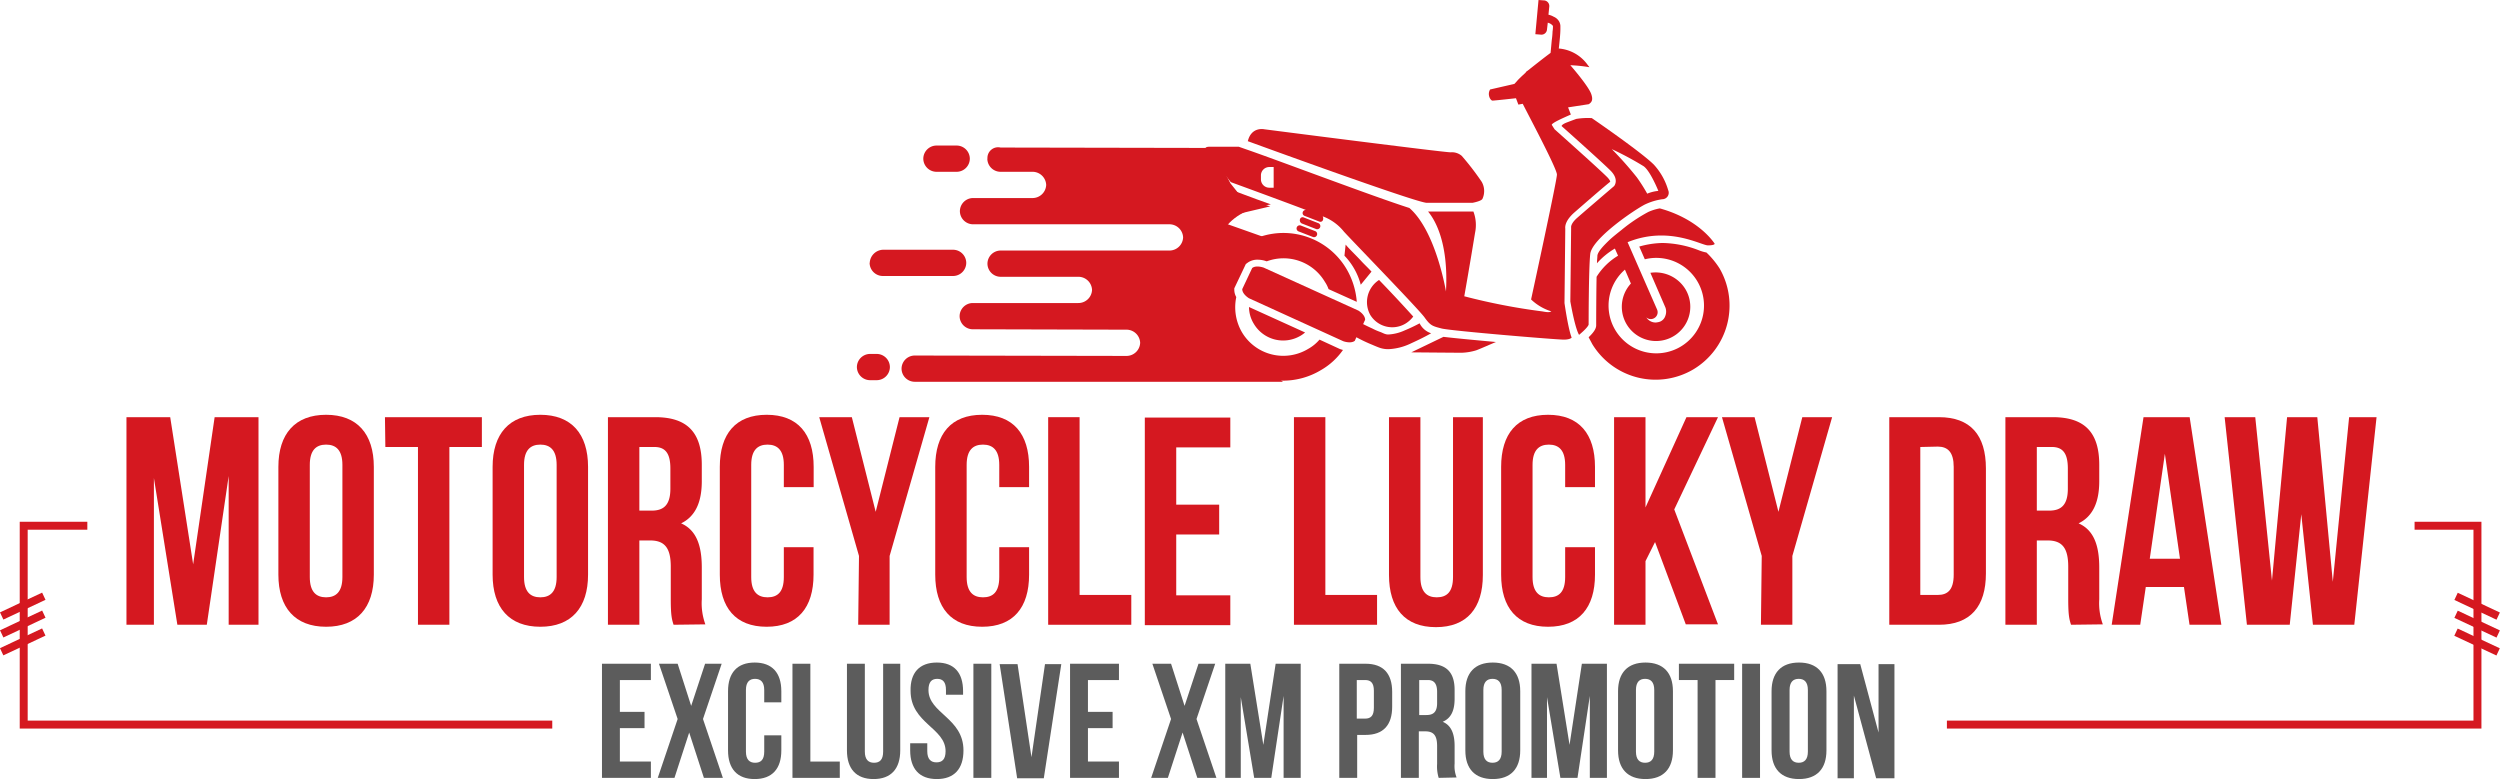
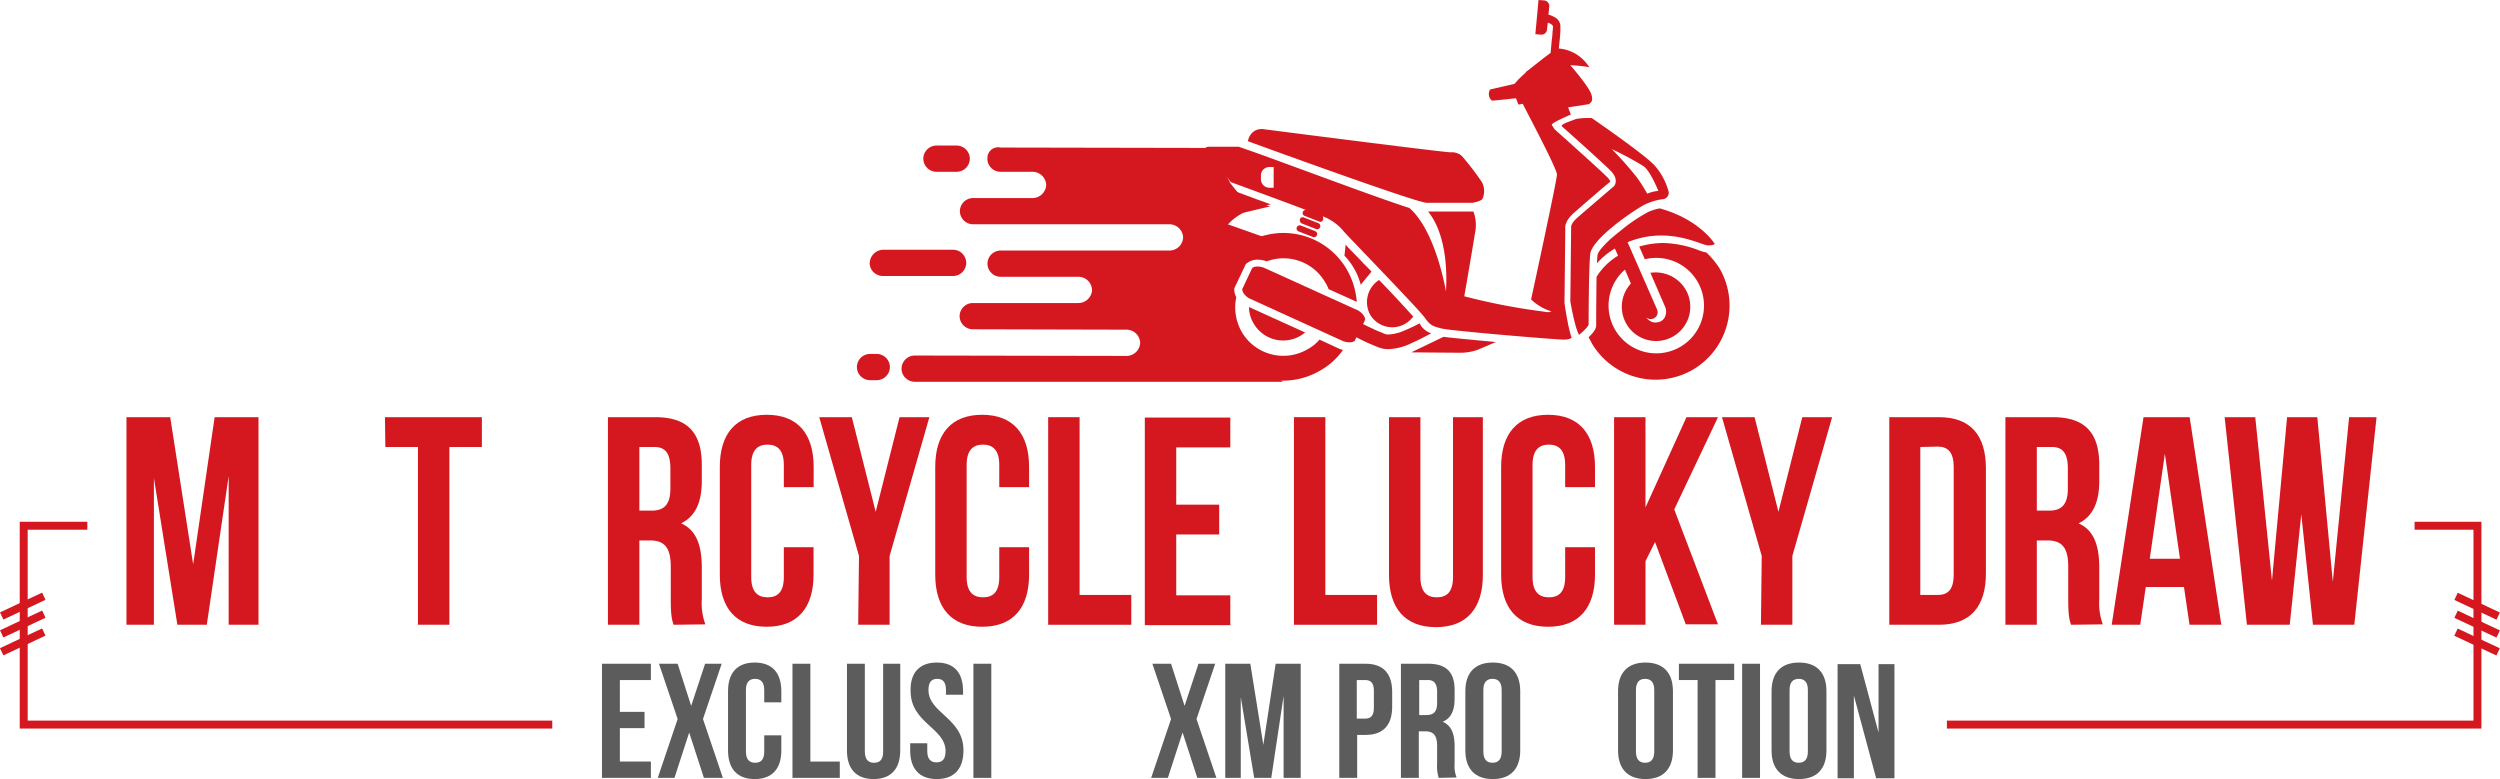
<svg xmlns="http://www.w3.org/2000/svg" viewBox="0 0 628.64 195.9">
  <defs>
    <style>.cls-1,.cls-3{fill:#d51820;}.cls-2{fill:#5c5c5c;}.cls-3{fill-rule:evenodd;}</style>
  </defs>
  <title>Asset 1</title>
  <g id="Layer_2" data-name="Layer 2">
    <g id="Layer_1-2" data-name="Layer 1">
      <path class="cls-1" d="M48.57,141.9l5.4-37H65v52.2h-7.5V119.7L52,157.1h-7.4l-5.9-36.9v36.9h-6.9V104.9h11Z" />
-       <path class="cls-1" d="M70,117.4c0-8.3,4.2-13.1,12-13.1s12,4.8,12,13.1v27.1c0,8.3-4.2,13.1-12,13.1s-12-4.8-12-13.1Zm7.9,27.7c0,3.7,1.6,5.1,4.1,5.1s4.1-1.4,4.1-5.1V116.9c0-3.7-1.6-5.1-4.1-5.1s-4.1,1.4-4.1,5.1Z" />
      <path class="cls-1" d="M96.77,104.9h24.4v7.5H113v44.7h-7.9V112.4h-8.2l-.1-7.5Z" />
-       <path class="cls-1" d="M123.87,117.4c0-8.3,4.2-13.1,12-13.1s12,4.8,12,13.1v27.1c0,8.3-4.2,13.1-12,13.1s-12-4.8-12-13.1Zm7.9,27.7c0,3.7,1.6,5.1,4.1,5.1s4.1-1.4,4.1-5.1V116.9c0-3.7-1.6-5.1-4.1-5.1s-4.1,1.4-4.1,5.1Z" />
      <path class="cls-1" d="M169.37,157.1c-.4-1.3-.7-2.2-.7-6.4v-8.2c0-4.8-1.6-6.6-5.2-6.6h-2.7v21.2h-7.9V104.9h11.9c8.2,0,11.7,4,11.7,12V121c0,5.4-1.7,8.9-5.2,10.6,3.9,1.7,5.2,5.7,5.2,11.1v8a15.51,15.51,0,0,0,.9,6.3l-8,.1Zm-8.6-44.7v16h3.1c2.9,0,4.7-1.3,4.7-5.5v-5.1c0-3.7-1.2-5.4-4-5.4Z" />
      <path class="cls-1" d="M204.57,137.6v6.9c0,8.3-4,13.1-11.8,13.1S181,152.8,181,144.5V117.4c0-8.3,4-13.1,11.8-13.1s11.8,4.8,11.8,13.1v5.1h-7.5v-5.6c0-3.7-1.6-5.1-4.1-5.1s-4.1,1.4-4.1,5.1v28.2c0,3.7,1.6,5.1,4.1,5.1s4.1-1.3,4.1-5.1v-7.5Z" />
      <path class="cls-1" d="M216,139.8l-10-34.9h8.2l6,23.8,6-23.8h7.5l-10,34.9v17.3h-7.9l.2-17.3Z" />
      <path class="cls-1" d="M258.77,137.6v6.9c0,8.3-4,13.1-11.8,13.1s-11.8-4.8-11.8-13.1V117.4c0-8.3,4-13.1,11.8-13.1s11.8,4.8,11.8,13.1v5.1h-7.5v-5.6c0-3.7-1.6-5.1-4.1-5.1s-4.1,1.4-4.1,5.1v28.2c0,3.7,1.6,5.1,4.1,5.1s4.1-1.3,4.1-5.1v-7.5Z" />
      <path class="cls-1" d="M263.57,104.9h7.9v44.7h13v7.5h-20.9V104.9Z" />
      <path class="cls-1" d="M295.77,126.9h10.8v7.5h-10.8v15.3h13.6v7.5h-21.5V105h21.5v7.5h-13.6Z" />
      <path class="cls-1" d="M325.37,104.9h7.9v44.7h13v7.5h-20.9V104.9Z" />
      <path class="cls-1" d="M357.17,104.9v40.2c0,3.7,1.6,5.1,4.1,5.1s4.1-1.3,4.1-5.1V104.9h7.5v39.7c0,8.3-4,13.1-11.8,13.1s-11.8-4.8-11.8-13.1V104.9Z" />
      <path class="cls-1" d="M401.07,137.6v6.9c0,8.3-4,13.1-11.8,13.1s-11.8-4.8-11.8-13.1V117.4c0-8.3,4-13.1,11.8-13.1s11.8,4.8,11.8,13.1v5.1h-7.5v-5.6c0-3.7-1.6-5.1-4.1-5.1s-4.1,1.4-4.1,5.1v28.2c0,3.7,1.6,5.1,4.1,5.1s4.1-1.3,4.1-5.1v-7.5Z" />
      <path class="cls-1" d="M416.17,136.3l-2.4,4.8v16h-7.9V104.9h7.9v22.7l10.3-22.7H432l-11,23.2L432,157h-8.1Z" />
      <path class="cls-1" d="M443,139.8l-10-34.9h8.2l6,23.8,6-23.8h7.5l-10,34.9v17.3h-7.9l.2-17.3Z" />
      <path class="cls-1" d="M475.07,104.9h12.5c7.9,0,11.8,4.5,11.8,12.9v26.4c0,8.3-3.9,12.9-11.8,12.9h-12.5Zm7.8,7.5v37.2h4.4c2.5,0,4-1.3,4-5.1V117.4c0-3.7-1.5-5.1-4-5.1l-4.4.1Z" />
      <path class="cls-1" d="M520.77,157.1c-.4-1.3-.7-2.2-.7-6.4v-8.2c0-4.8-1.6-6.6-5.2-6.6h-2.7v21.2h-7.9V104.9h11.9c8.2,0,11.7,4,11.7,12V121c0,5.4-1.7,8.9-5.2,10.6,3.9,1.7,5.2,5.7,5.2,11.1v8a15.51,15.51,0,0,0,.9,6.3l-8,.1Zm-8.6-44.7v16h3.1c2.9,0,4.7-1.3,4.7-5.5v-5.1c0-3.7-1.2-5.4-4-5.4Z" />
      <path class="cls-1" d="M558.57,157.1h-8l-1.4-9.5h-9.6l-1.4,9.5H531l8-52.2h11.6Zm-18-16.6h7.6l-3.8-26.4Z" />
      <path class="cls-1" d="M578.67,129.3l-2.9,27.8H565l-5.6-52.2h7.7l4.2,41.1,3.8-41.1h7.6l3.9,41.4,4.1-41.4h6.9L592,157.1h-10.4Z" />
      <path class="cls-2" d="M155.87,179h6.2v4.1h-6.2v8.4h7.8v4.1h-12.3V166.9h12.3V171h-7.8Z" />
      <path class="cls-2" d="M181.47,166.9l-4.7,13.9,5,14.8H177l-3.7-11.4-3.7,11.4h-4.2l5-14.8-4.7-13.9h4.7l3.4,10.6,3.5-10.6Z" />
      <path class="cls-2" d="M196.47,184.9v3.8c0,4.6-2.3,7.2-6.7,7.2s-6.7-2.6-6.7-7.2V173.8c0-4.6,2.3-7.2,6.7-7.2s6.7,2.6,6.7,7.2v2.8h-4.3v-3.1c0-2-.9-2.8-2.3-2.8s-2.3.8-2.3,2.8V189c0,2,.9,2.8,2.3,2.8s2.3-.7,2.3-2.8v-4.1Z" />
      <path class="cls-2" d="M199.27,166.9h4.5v24.6h7.4v4.1h-11.9V166.9Z" />
      <path class="cls-2" d="M217.47,166.9V189c0,2,.9,2.8,2.3,2.8s2.3-.7,2.3-2.8V166.9h4.3v21.8c0,4.6-2.3,7.2-6.7,7.2s-6.7-2.6-6.7-7.2V166.9Z" />
      <path class="cls-2" d="M235.57,166.6c4.4,0,6.6,2.6,6.6,7.2v.9h-4.3v-1.2c0-2-.8-2.8-2.2-2.8s-2.2.8-2.2,2.8c0,5.9,8.8,7,8.8,15.2,0,4.6-2.3,7.2-6.7,7.2s-6.7-2.6-6.7-7.2v-1.8h4.3v2c0,2,.9,2.8,2.3,2.8s2.3-.7,2.3-2.8c0-5.9-8.8-7-8.8-15.2C228.87,169.2,231.17,166.6,235.57,166.6Z" />
      <path class="cls-2" d="M244.77,166.9h4.5v28.7h-4.5Z" />
-       <path class="cls-2" d="M259.37,190.4l3.4-23.4h4.1l-4.4,28.7h-6.7l-4.4-28.7h4.5Z" />
-       <path class="cls-2" d="M273.57,179h6.2v4.1h-6.2v8.4h7.8v4.1h-12.3V166.9h12.3V171h-7.8Z" />
      <path class="cls-2" d="M305.57,166.9l-4.7,13.9,5,14.8h-4.8l-3.7-11.4-3.7,11.4h-4.2l5-14.8-4.7-13.9h4.7l3.4,10.6,3.5-10.6Z" />
      <path class="cls-2" d="M317.67,187.3l3.1-20.4h6.3v28.7h-4.3V175l-3.1,20.6h-4.3L312,175.3v20.3h-3.9V166.9h6.3Z" />
      <path class="cls-2" d="M350.07,174v3.7c0,4.6-2.2,7.1-6.7,7.1h-2.1v10.8h-4.5V166.9h6.6C347.87,166.9,350.07,169.4,350.07,174Zm-8.9-3v9.7h2.1c1.4,0,2.2-.7,2.2-2.7v-4.3c0-2-.8-2.7-2.2-2.7Z" />
      <path class="cls-2" d="M361.77,195.6a9.75,9.75,0,0,1-.4-3.5v-4.5c0-2.7-.9-3.7-3-3.7h-1.6v11.7h-4.5V166.9h6.8c4.7,0,6.7,2.2,6.7,6.6v2.2c0,3-.9,4.9-3,5.8,2.2.9,3,3.1,3,6.1V192a7.84,7.84,0,0,0,.5,3.5l-4.5.1Zm-4.9-24.6v8.8h1.8c1.7,0,2.7-.7,2.7-3V174c0-2-.7-3-2.3-3Z" />
      <path class="cls-2" d="M368.47,173.8c0-4.6,2.4-7.2,6.9-7.2s6.9,2.6,6.9,7.2v14.9c0,4.6-2.4,7.2-6.9,7.2s-6.9-2.6-6.9-7.2ZM373,189c0,2,.9,2.8,2.3,2.8s2.3-.8,2.3-2.8V173.5c0-2-.9-2.8-2.3-2.8s-2.3.8-2.3,2.8Z" />
-       <path class="cls-2" d="M394.67,187.3l3.1-20.4h6.3v28.7h-4.3V175l-3.1,20.6h-4.3L389,175.3v20.3h-3.9V166.9h6.3Z" />
      <path class="cls-2" d="M406.87,173.8c0-4.6,2.4-7.2,6.9-7.2s6.9,2.6,6.9,7.2v14.9c0,4.6-2.4,7.2-6.9,7.2s-6.9-2.6-6.9-7.2Zm4.5,15.2c0,2,.9,2.8,2.3,2.8s2.3-.8,2.3-2.8V173.5c0-2-.9-2.8-2.3-2.8s-2.3.8-2.3,2.8Z" />
      <path class="cls-2" d="M422.17,166.9h13.9V171h-4.7v24.6h-4.5V171h-4.7v-4.1Z" />
      <path class="cls-2" d="M438.07,166.9h4.5v28.7h-4.5Z" />
      <path class="cls-2" d="M445.47,173.8c0-4.6,2.4-7.2,6.9-7.2s6.9,2.6,6.9,7.2v14.9c0,4.6-2.4,7.2-6.9,7.2s-6.9-2.6-6.9-7.2ZM450,189c0,2,.9,2.8,2.3,2.8s2.3-.8,2.3-2.8V173.5c0-2-.9-2.8-2.3-2.8s-2.3.8-2.3,2.8Z" />
      <path class="cls-2" d="M466.17,174.9v20.8h-4.1V167h5.7l4.6,17.2V167h4v28.7h-4.6Z" />
      <polygon class="cls-1" points="623.97 183.2 489.56 183.2 489.56 181.2 621.97 181.2 621.97 133.2 607.16 133.2 607.16 131.2 623.97 131.2 623.97 183.2" />
      <polygon class="cls-1" points="138.87 183.2 4.96 183.2 4.96 131.2 21.96 131.2 21.96 133.2 6.96 133.2 6.96 181.2 138.87 181.2 138.87 183.2" />
      <rect class="cls-1" x="-0.12" y="151.4" width="11.7" height="2" transform="translate(-64.14 16.84) rotate(-25.11)" />
      <rect class="cls-1" x="-0.12" y="155.91" width="11.7" height="2" transform="translate(-66.05 17.26) rotate(-25.11)" />
      <rect class="cls-1" x="-0.13" y="160.41" width="11.7" height="2" transform="translate(-67.96 17.68) rotate(-25.11)" />
      <rect class="cls-1" x="621.91" y="146.6" width="2" height="11.7" transform="translate(220.51 651.79) rotate(-64.89)" />
      <rect class="cls-1" x="621.9" y="151.11" width="2" height="11.7" transform="translate(216.43 654.37) rotate(-64.89)" />
      <rect class="cls-1" x="621.89" y="155.61" width="2" height="11.7" transform="translate(212.34 656.95) rotate(-64.89)" />
      <path class="cls-1" d="M376.17,86c-1.7.7-3.9,1.7-5,2.1a14.07,14.07,0,0,1-3.6.6c-1.7,0-12.7-.1-12.7-.1l8.1-3.9C365.37,85,370.67,85.5,376.17,86Z" />
      <path class="cls-1" d="M342.17,65.5c.8.9,1.8,1.8,2.7,2.8l-2.7,3.3a16.54,16.54,0,0,0-4.1-7.3l.3-2.8C339.27,62.6,340.67,63.9,342.17,65.5Z" />
      <path class="cls-1" d="M346.77,70.4c3.4,3.5,6.8,7.2,8.6,9.2a7,7,0,0,1-2,1.8,6.47,6.47,0,0,1-8.8-2.2A6.64,6.64,0,0,1,346.77,70.4Z" />
      <path class="cls-1" d="M319.57,51.4c-4.1.6-8.7,2.1-11.5,5.9-5.2,7-7.1,10-7.1,10s-1.7,1.1-2.8,2l11-21.7C310.17,47.9,314.77,49.7,319.57,51.4Z" />
      <path class="cls-1" d="M425.77,92.9a18.64,18.64,0,0,1-25.4-6.4c-.3-.6-.6-1.1-.9-1.7,1.6-1.5,1.9-2.4,1.9-3,0-.1,0-6.9.1-12.2a16.12,16.12,0,0,1,5.4-5.3l-.8-1.8a18.55,18.55,0,0,0-4.5,3.7c0-.8.1-1.4.1-1.9.1-1,1.5-2.5,3.3-4.2.9-.8,1.8-1.5,2.8-2.3a40.86,40.86,0,0,1,6.7-4.5,12.31,12.31,0,0,1,2.9-.9c10.1,2.8,13.8,8.9,13.8,8.9s0,.4-1.7.4-9.9-5-20.2-.8l7.4,16.9a1.72,1.72,0,0,1-.9,2.3,1.67,1.67,0,0,1-1.8-.3,2.77,2.77,0,0,0,2.3,1.3,4.25,4.25,0,0,0,1.1-.2,2.32,2.32,0,0,0,1.4-1.5,3,3,0,0,0,0-2.1L415,68.6a8.79,8.79,0,0,1,8.8,4.1,8.61,8.61,0,1,1-13.7-1.4l-1.5-3.5a12,12,0,1,0,5-2.6l-1.4-3.2a22.64,22.64,0,0,1,5.8-.9,26.32,26.32,0,0,1,9.1,1.8,10.78,10.78,0,0,0,2,.6,21.3,21.3,0,0,1,3.3,4A18.68,18.68,0,0,1,425.77,92.9Z" />
      <path class="cls-1" d="M400.07,23.5c-.9-2.2-5.2-7.1-5.2-7.1a37.13,37.13,0,0,1,4.8.5c-.2-.3-.4-.5-.6-.8a9.88,9.88,0,0,0-7.1-3.9c.2-1.8.4-3.7.4-4.9V6.5a2.53,2.53,0,0,0-.6-1.5,2.84,2.84,0,0,0-1.1-.8,4.45,4.45,0,0,0-1.3-.5l.2-2a1.42,1.42,0,0,0-1.4-1.6l-1.3-.1-.8,8.6,1.3.1A1.4,1.4,0,0,0,389,7.4l.2-1.7c.1,0,.2.1.3.1a2.31,2.31,0,0,1,.9.6.31.31,0,0,1,.1.2,7.77,7.77,0,0,1-.1,1.3,19.88,19.88,0,0,1-.2,2.2c-.1,1.1-.2,2.2-.3,3.2-1.5,1.1-3.9,3-5.8,4.5a1.21,1.21,0,0,0-.5.5c-.9.8-1.6,1.5-1.9,1.8-.5.6-.9,1-.9,1l-6.1,1.4c-.8,1.3.1,2.8.6,2.8s5.9-.6,5.9-.6l.6,1.6,1.1-.2c1.5,3,8.6,16.3,8.6,17.8S385,75.3,385,75.3a12.92,12.92,0,0,0,5.1,3c-.5.3-1.2.2-2.3,0a155,155,0,0,1-19.6-3.8c1.3-7.3,2.7-15.9,2.7-15.9a9.53,9.53,0,0,0-.4-5.4h-11.4c1.5,1.8,5.2,7.4,4.5,20.1,0,0-2.5-15.2-9.2-21-9.1-2.9-33.6-12.2-41.2-14.8l-1.7-.6h-7.4c-1.5,0-.9.9-.9.9l6.3,8s12.6,4.6,18.9,7a.79.79,0,0,0-.8.5.75.75,0,0,0,.5,1l3.6,1.4a.69.69,0,0,0,1-.5,1.13,1.13,0,0,0-.1-.8,12.26,12.26,0,0,1,5.3,3.8c1.5,1.7,18.8,19.5,20.3,21.6s2,2.2,4.3,2.8,28.8,2.8,30.7,2.8c1.3,0,1.8-.3,2-.5-.9-2.3-1.8-8.7-1.8-8.7l.2-18.7c-.1-.8.2-2.2,2.2-4,1.6-1.4,7.8-6.8,9.1-7.8,0-.1-.1-.5-.8-1.2-2.3-2.3-13.1-11.9-13.2-12l-.7-1.1c0-.5,3-1.8,4.8-2.6l-.7-1.8,5.2-.8C400.27,25.7,400.67,25.1,400.07,23.5Zm-79.8,23.7h-1a2.12,2.12,0,0,1-2.2-2V44a2.12,2.12,0,0,1,2.2-2h1Z" />
      <path class="cls-1" d="M370.27,51h-11.5c-2.6,0-45-15.5-45-15.5.9-3.7,4.1-3,4.1-3s45,5.8,46.9,5.8a3.78,3.78,0,0,1,2.8.9,68.28,68.28,0,0,1,5,6.5,4.67,4.67,0,0,1,.2,4.3C372.47,50.6,370.27,51,370.27,51Z" />
      <path class="cls-1" d="M338.57,67.6a19.2,19.2,0,0,1,2.6,8.3l-7.1-3.2a7.57,7.57,0,0,0-.9-1.8,12.09,12.09,0,0,0-14.6-5.2h-.1a6.68,6.68,0,0,0-2.3-.4,4.15,4.15,0,0,0-2.5.8l-.4.3-2.9,6.1v.4a3.74,3.74,0,0,0,.5,1.8,12.5,12.5,0,0,0,1.4,8.8A12.09,12.09,0,0,0,329,87.7a10.44,10.44,0,0,0,2.8-2.3l5.2,2.4h0c.1,0,.3.1.7.2a17.23,17.23,0,0,1-5.6,5.1,18.52,18.52,0,0,1-19-31.8A18.42,18.42,0,0,1,338.57,67.6Z" />
      <path class="cls-1" d="M359.87,83.8c-2.1,1.2-3.9,2-5.4,2.7a14.39,14.39,0,0,1-5.3,1.3,6.65,6.65,0,0,1-2.1-.3h0c-.6-.2-1.3-.5-2-.8a38.76,38.76,0,0,1-4-1.9l-.4.9c-1,.8-2.9.1-2.9.1L314.07,75s-1.7-1-1.7-2.3l2.5-5.3c1-.8,2.9-.1,2.9-.1l23.8,10.8s1.7,1,1.7,2.3l-.5,1.1c.6.3,1.4.7,2.3,1.1a14.17,14.17,0,0,0,1.8.8c.6.2,1.1.5,1.5.6a2.22,2.22,0,0,0,.9.1,11.17,11.17,0,0,0,3.9-1,39.5,39.5,0,0,0,3.8-1.8A4.9,4.9,0,0,0,359.87,83.8Z" />
      <path class="cls-1" d="M419.47,47.8a16.11,16.11,0,0,0-3.6-6.4c-3.2-3.2-15.6-11.7-15.6-11.7a18,18,0,0,0-3.9.2s-1.1.4-2.4.9-1.3.9-1.3.9,10,8.9,12.3,11.2.9,3.9.9,3.9-7.6,6.5-9.3,8-1.5,2.4-1.5,2.4l-.2,18.6c1.3,7.3,2.2,8.4,2.2,8.4,2.4-2,2.4-2.6,2.4-2.6s0-13.8.4-17.7,11.2-11.2,13.8-12.5a15,15,0,0,1,4.3-1.3A1.63,1.63,0,0,0,419.47,47.8ZM417,48a9.67,9.67,0,0,0-2.8.7,41.54,41.54,0,0,0-2.6-4.1,88.55,88.55,0,0,0-6.3-7.1,78.43,78.43,0,0,1,8,4.3C415,43,417,48,417,48Z" />
      <path class="cls-1" d="M327.87,54.7l3.6,1.4a.79.79,0,0,1-.5,1.5l-3.6-1.4a.88.88,0,0,1-.5-1A.69.69,0,0,1,327.87,54.7Z" />
      <path class="cls-1" d="M330.67,58.1a.79.79,0,0,1-.5,1.5l-3.6-1.4a.79.79,0,0,1,.5-1.5Z" />
      <path class="cls-1" d="M315.27,81.4a8.13,8.13,0,0,1-1.2-4.2l14.1,6.4a7.63,7.63,0,0,1-1.1.8A8.57,8.57,0,0,1,315.27,81.4Z" />
      <path class="cls-3" d="M248.27,39.9h0a3.33,3.33,0,0,0,3.3,3.3h8a3.44,3.44,0,0,1,3.5,3.3h0a3.44,3.44,0,0,1-3.5,3.3h-14.9a3.33,3.33,0,0,0-3.3,3.3h0a3.33,3.33,0,0,0,3.3,3.3H294a3.44,3.44,0,0,1,3.5,3.3h0A3.44,3.44,0,0,1,294,63h-42.4a3.33,3.33,0,0,0-3.3,3.3h0a3.33,3.33,0,0,0,3.3,3.3h19.5a3.44,3.44,0,0,1,3.5,3.3h0a3.44,3.44,0,0,1-3.5,3.3h-26.5a3.33,3.33,0,0,0-3.3,3.3h0a3.33,3.33,0,0,0,3.3,3.3l38.6.1a3.44,3.44,0,0,1,3.5,3.3h0a3.44,3.44,0,0,1-3.5,3.3L230,89.4a3.33,3.33,0,0,0-3.3,3.3h0A3.33,3.33,0,0,0,230,96h92.6L319,93.1l-10-6.8-1.4-16,11.6-10.2-11.3-4-.4-1.4,11.9-2.8-7.2-2.3-2.8-3.5-2.5-4.8.3-1.5-3.3-2.6-52.3-.1a2.69,2.69,0,0,0-3.3,2.8Zm-29.6,26.2h0a3.33,3.33,0,0,0,3.3,3.3h17.7a3.33,3.33,0,0,0,3.3-3.3h0a3.33,3.33,0,0,0-3.3-3.3H222a3.47,3.47,0,0,0-3.3,3.3Zm13.5-26.2h0a3.33,3.33,0,0,0,3.3,3.3h5.1a3.33,3.33,0,0,0,3.3-3.3h0a3.33,3.33,0,0,0-3.3-3.3h-5.1a3.33,3.33,0,0,0-3.3,3.3Z" />
      <path class="cls-3" d="M215.47,92.3h0a3.33,3.33,0,0,0,3.3,3.3h1.7a3.33,3.33,0,0,0,3.3-3.3h0a3.33,3.33,0,0,0-3.3-3.3h-1.7a3.33,3.33,0,0,0-3.3,3.3Z" />
    </g>
  </g>
</svg>